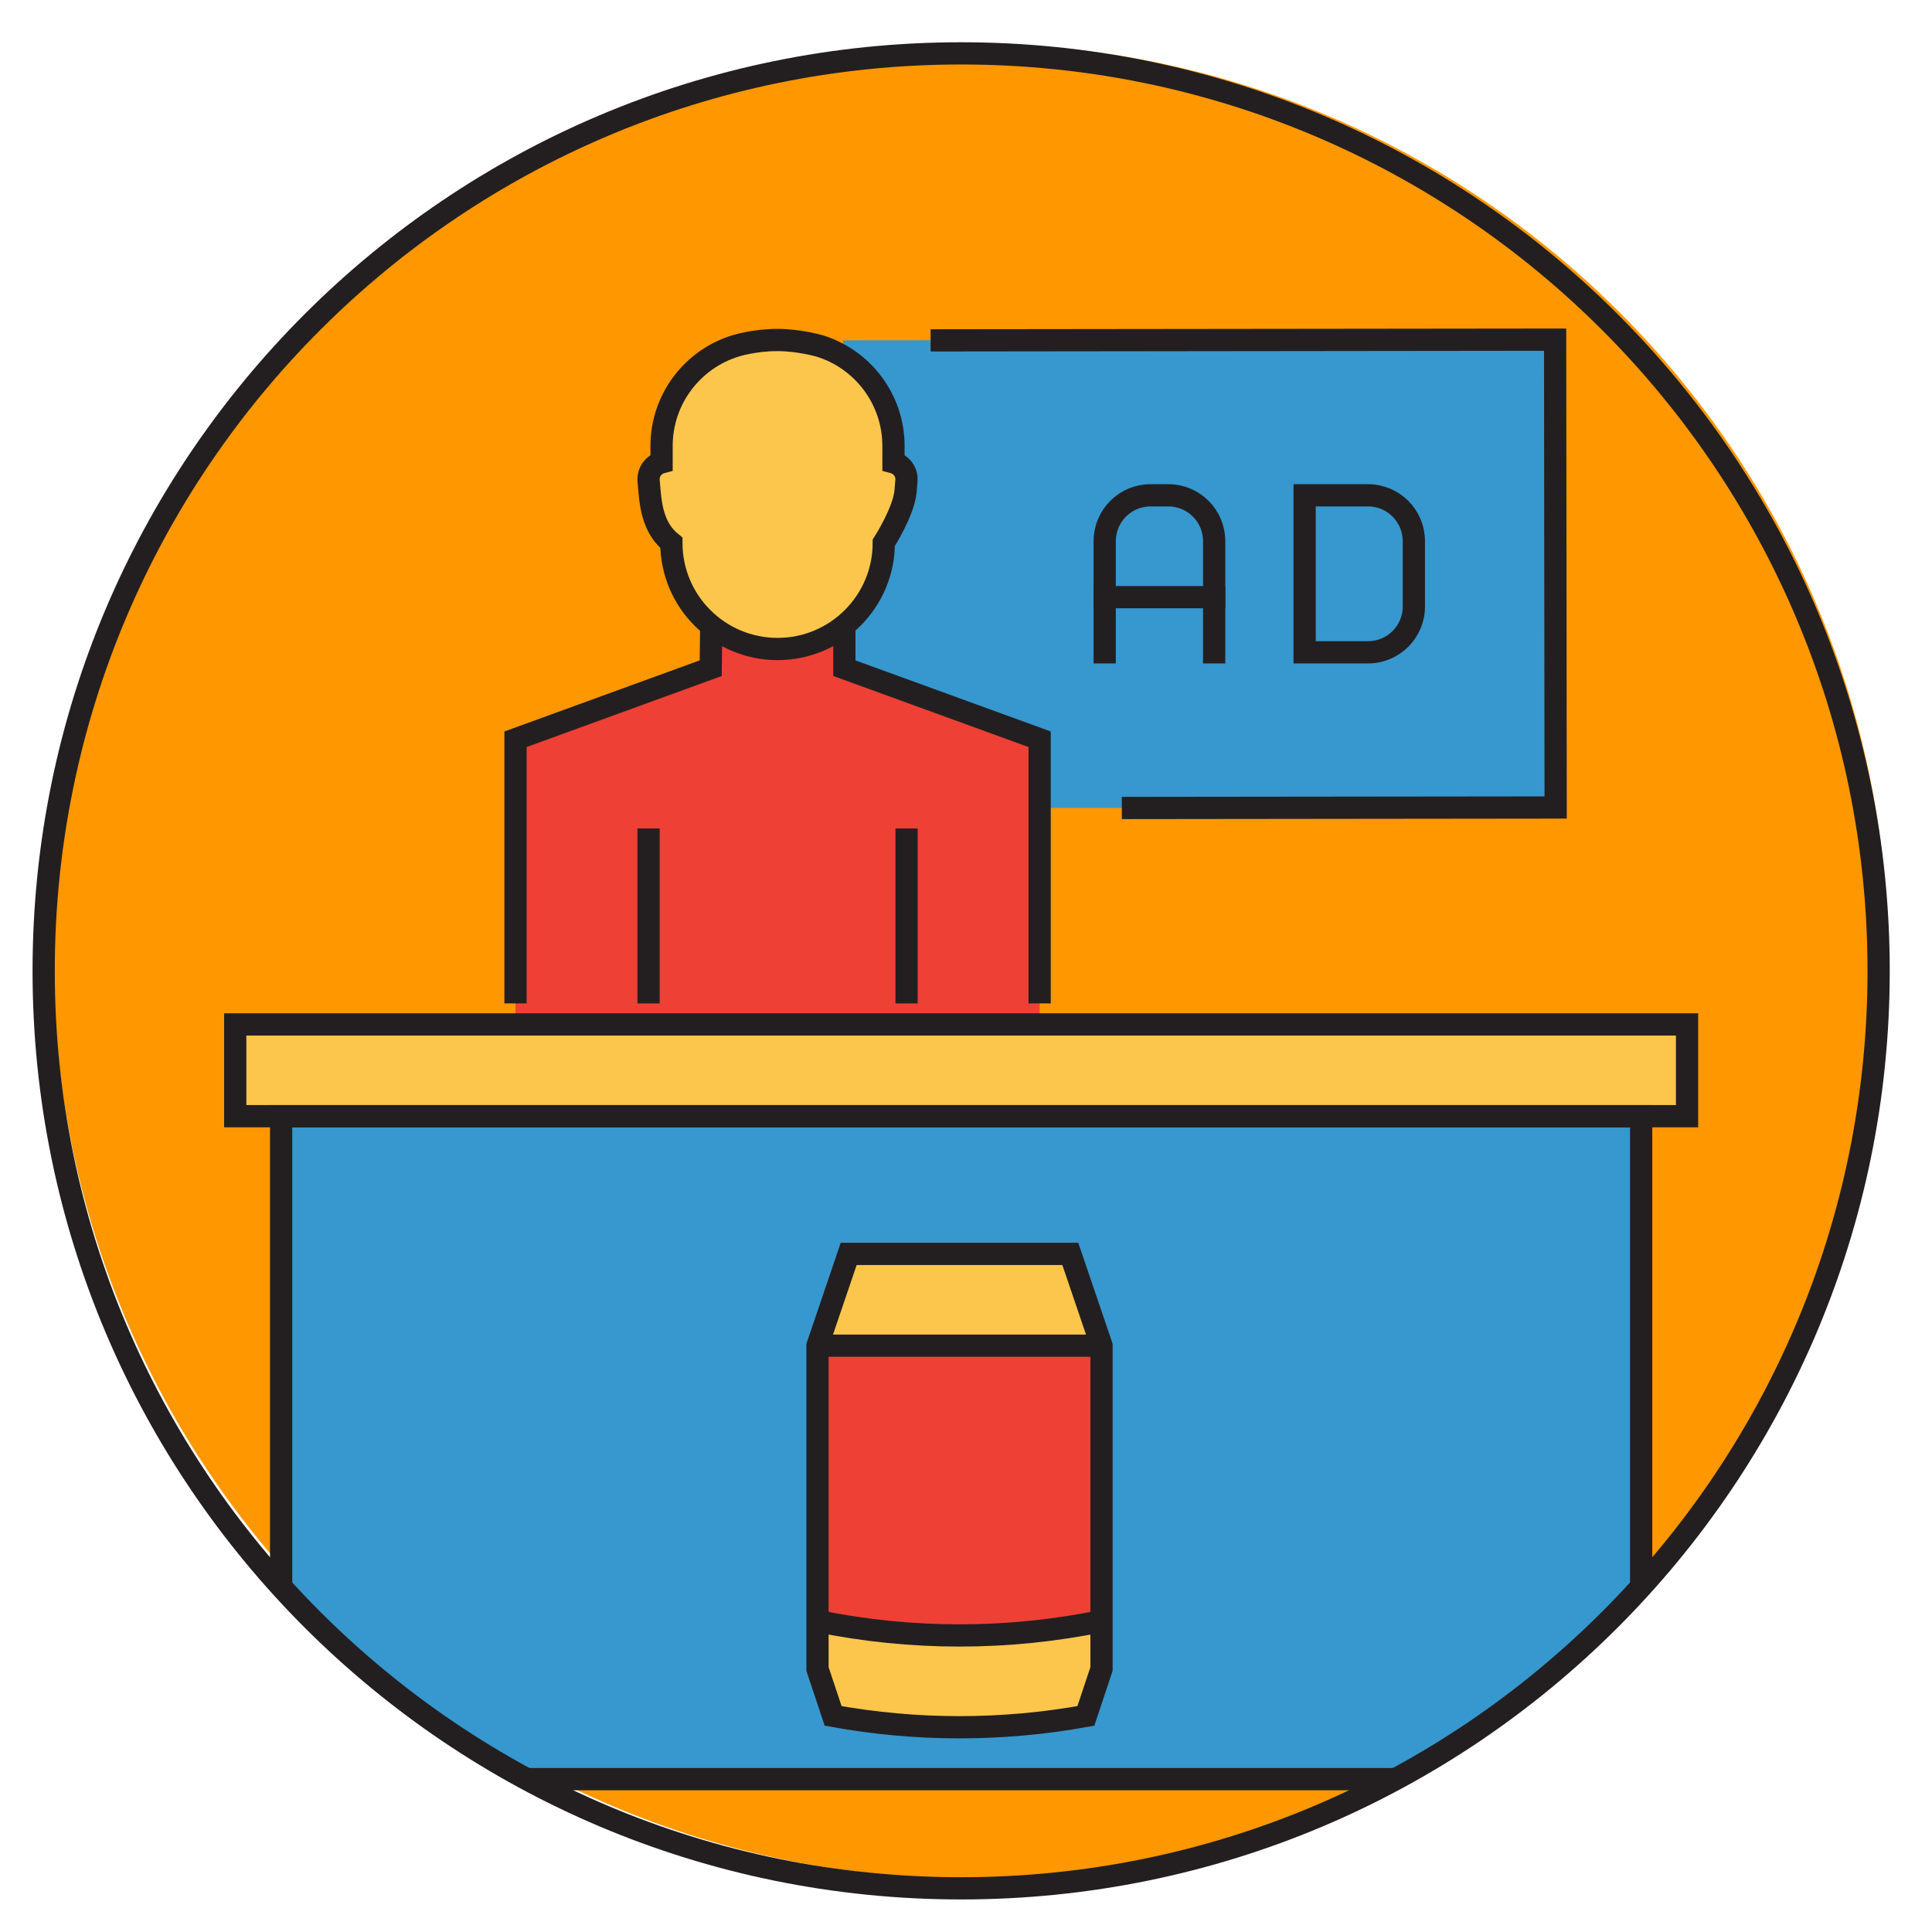
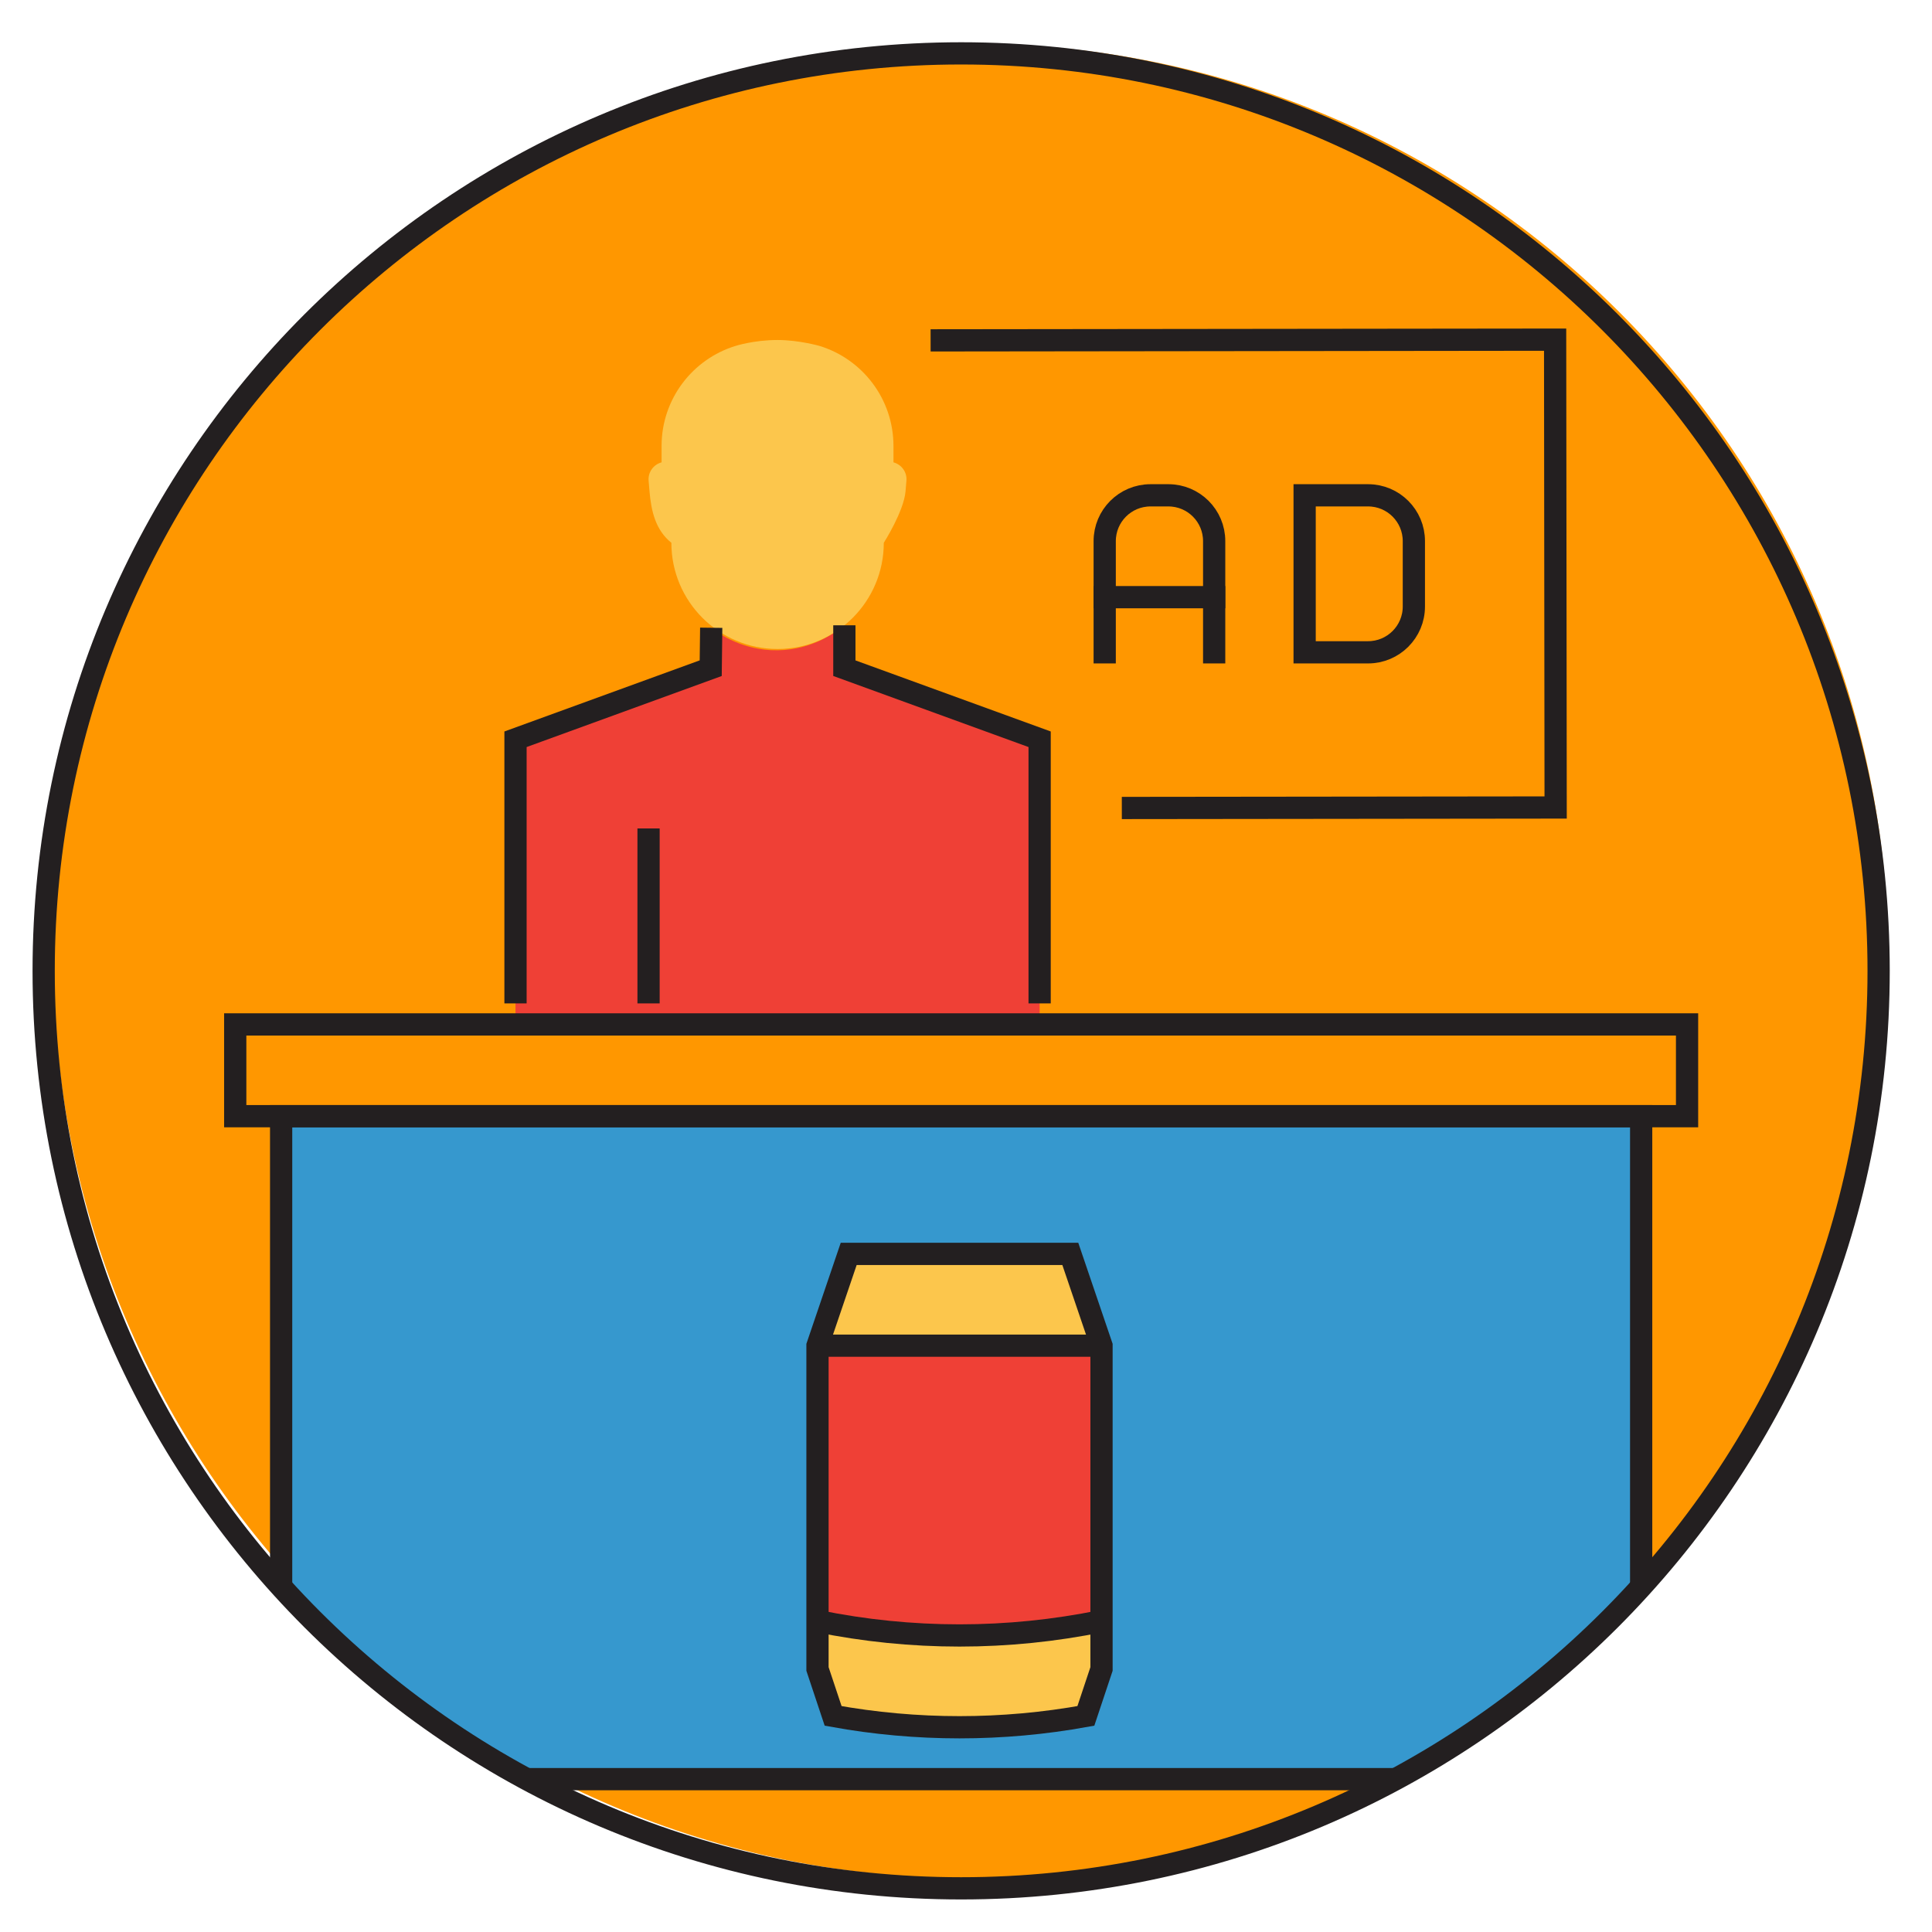
<svg xmlns="http://www.w3.org/2000/svg" width="181" height="181" viewBox="0 0 181 181">
  <path id="Percorso-copia" fill="#ff9700" stroke="none" d="M 176.909 90.045 C 176.909 137.517 138.426 176 90.955 176 C 43.483 176 5 137.517 5 90.045 C 5 42.574 43.483 4.091 90.955 4.091 C 138.426 4.091 176.909 42.574 176.909 90.045 Z" />
  <g id="Gruppo-copia">
    <clipPath id="clipPath1">
      <path d="M 176 90.955 C 176 138.426 137.517 176.909 90.045 176.909 C 42.574 176.909 4.091 138.426 4.091 90.955 C 4.091 43.483 42.574 5 90.045 5 C 137.517 5 176 43.483 176 90.955 Z" />
    </clipPath>
    <g id="Gruppo" clip-path="url(#clipPath1)">
      <g id="g1">
        <g id="g2">
          <path id="Percorso" fill="#3698ce" stroke="none" d="M 153.753 166.678 L 153.753 104.571 L 26.338 104.571 L 26.338 166.678 L 153.753 166.678 Z" />
          <path id="path1" fill="#fcc64c" stroke="none" d="M 101.73 160.755 C 93.901 162.173 85.881 162.173 78.052 160.755 L 76.587 156.357 L 76.587 126.07 L 79.511 117.47 L 91.83 117.47 L 100.272 117.47 L 103.196 126.07 L 103.196 156.357 L 101.73 160.755 Z" />
          <path id="path2" fill="#ef4036" stroke="none" d="M 76.587 151.873 L 76.587 151.873 C 85.366 153.667 94.417 153.667 103.196 151.873 L 103.196 151.873 L 103.196 126.07 L 76.587 126.07 L 76.587 151.873 Z" />
          <g id="g3">
-             <path id="path3" fill="#fcc64c" stroke="none" d="M 158.053 104.571 L 22.038 104.571 L 22.038 95.972 L 158.053 95.972 L 158.053 104.571 Z" />
-           </g>
-           <path id="path4" fill="#3698ce" stroke="none" d="M 78.982 31.884 C 101.219 31.864 123.454 31.842 145.691 31.821 L 145.742 75.651 L 97.398 75.695 C 97.398 73.549 97.398 71.405 97.398 69.258 C 91.301 67.039 85.202 64.819 79.104 62.599 C 79.063 52.362 79.023 42.122 78.982 31.884 Z" />
+             </g>
          <path id="path5" fill="#fcc64c" stroke="none" d="M 76.772 32.406 C 80.786 33.633 83.705 37.367 83.705 41.783 L 83.706 43.316 C 84.445 43.512 84.989 44.217 84.919 45.04 L 84.836 46.024 C 84.677 47.914 82.798 50.851 82.798 50.851 C 82.798 56.347 78.342 60.802 72.847 60.802 L 72.847 60.802 C 67.352 60.802 62.897 56.347 62.897 50.851 L 62.897 50.851 C 61.422 49.658 61.009 47.914 60.849 46.024 L 60.766 45.04 C 60.696 44.217 61.24 43.512 61.98 43.316 L 61.98 41.783 C 61.98 37.367 64.899 33.633 68.913 32.406 C 68.913 32.406 70.63 31.853 72.842 31.853 C 74.846 31.853 76.772 32.406 76.772 32.406 Z" />
          <path id="path6" fill="#ef4036" stroke="none" d="M 48.295 95.972 L 48.295 69.85 L 66.583 62.822 C 66.6 61.488 66.614 60.157 66.63 58.823 C 67.336 59.369 69.594 60.966 72.848 60.923 C 76.172 60.878 78.424 59.15 79.103 58.583 C 79.103 59.996 79.103 61.409 79.103 62.822 L 97.398 69.85 L 97.398 95.972 L 48.295 95.972 Z" />
          <g id="g4">
            <g id="g5">
              <g id="g6">
                <path id="path7" fill="none" stroke="#231f20" stroke-width="2.083" d="M 158.053 104.571 L 22.038 104.571 L 22.038 95.972 L 158.053 95.972 L 158.053 104.571 Z" />
              </g>
            </g>
            <g id="g7">
              <g id="g8">
-                 <path id="path8" fill="none" stroke="#231f20" stroke-width="2.083" d="M 76.772 32.406 C 80.786 33.633 83.705 37.367 83.705 41.783 L 83.706 43.316 C 84.445 43.512 84.989 44.217 84.919 45.04 L 84.836 46.024 C 84.677 47.914 82.798 50.851 82.798 50.851 C 82.798 56.347 78.342 60.802 72.847 60.802 L 72.847 60.802 C 67.352 60.802 62.897 56.347 62.897 50.851 L 62.897 50.851 C 61.422 49.658 61.009 47.914 60.849 46.024 L 60.766 45.04 C 60.696 44.217 61.24 43.512 61.98 43.316 L 61.98 41.783 C 61.98 37.367 64.899 33.633 68.913 32.406 C 68.913 32.406 70.63 31.853 72.842 31.853 C 74.846 31.853 76.772 32.406 76.772 32.406 Z" />
-               </g>
+                 </g>
              <path id="path9" fill="none" stroke="#231f20" stroke-width="2.083" d="M 79.104 58.583 L 79.104 62.599 L 97.398 69.258 L 97.398 94.005" />
              <path id="path10" fill="none" stroke="#231f20" stroke-width="2.083" d="M 66.63 58.811 L 66.584 62.599 L 48.296 69.258 L 48.296 94.005" />
-               <path id="path11" fill="none" stroke="#231f20" stroke-width="2.083" d="M 84.934 77.612 L 84.934 94.005" />
              <path id="path12" fill="none" stroke="#231f20" stroke-width="2.083" d="M 60.76 77.612 L 60.76 94.005" />
            </g>
            <path id="path13" fill="none" stroke="#231f20" stroke-width="2.083" d="M 153.753 166.678 L 153.753 104.571 L 26.338 104.571 L 26.338 166.678" />
            <g id="g9">
              <path id="path14" fill="none" stroke="#231f20" stroke-width="2.083" stroke-linecap="square" d="M 113.75 61.112 L 113.75 50.695 C 113.75 48.325 111.829 46.404 109.459 46.404 L 107.787 46.404 C 105.417 46.404 103.495 48.325 103.495 50.695 L 103.495 61.112" />
              <path id="path15" fill="none" stroke="#231f20" stroke-width="2.083" stroke-linecap="square" d="M 122.225 61.112 L 122.225 51.98 L 122.225 46.404 L 128.167 46.404 C 130.537 46.404 132.458 48.325 132.458 50.695 L 132.458 56.82 C 132.458 59.191 130.537 61.112 128.167 61.112 L 122.225 61.112 Z" />
              <path id="path16" fill="none" stroke="#231f20" stroke-width="2.083" stroke-linecap="square" d="M 113.75 55.947 L 103.495 55.947" />
            </g>
            <path id="path17" fill="none" stroke="#231f20" stroke-width="2.083" stroke-linecap="square" d="M 88.226 31.886 L 145.692 31.82 L 145.741 75.65 L 106.14 75.695" />
          </g>
          <g id="g10">
            <g id="g11">
              <path id="path18" fill="none" stroke="#231f20" stroke-width="2.083" d="M 76.587 126.07 L 103.196 126.07" />
              <path id="path19" fill="none" stroke="#231f20" stroke-width="2.083" d="M 101.73 160.755 C 93.901 162.173 85.881 162.173 78.052 160.755 L 76.587 156.357 L 76.587 126.07 L 79.511 117.47 L 91.83 117.47 L 100.272 117.47 L 103.196 126.07 L 103.196 156.357 L 101.73 160.755 Z" />
            </g>
            <path id="path20" fill="none" stroke="#231f20" stroke-width="2.083" d="M 103.196 151.873 L 103.196 151.873 C 94.417 153.667 85.366 153.667 76.587 151.873 L 76.587 151.873" />
          </g>
        </g>
        <path id="path21" fill="none" stroke="#231f20" stroke-width="2.083" d="M 20.136 166.678 L 162.071 166.678" />
      </g>
    </g>
    <path id="path22" fill="none" stroke="#231f20" stroke-width="2.083" d="M 176 90.955 C 176 138.426 137.517 176.909 90.045 176.909 C 42.574 176.909 4.091 138.426 4.091 90.955 C 4.091 43.483 42.574 5 90.045 5 C 137.517 5 176 43.483 176 90.955 Z" />
  </g>
</svg>